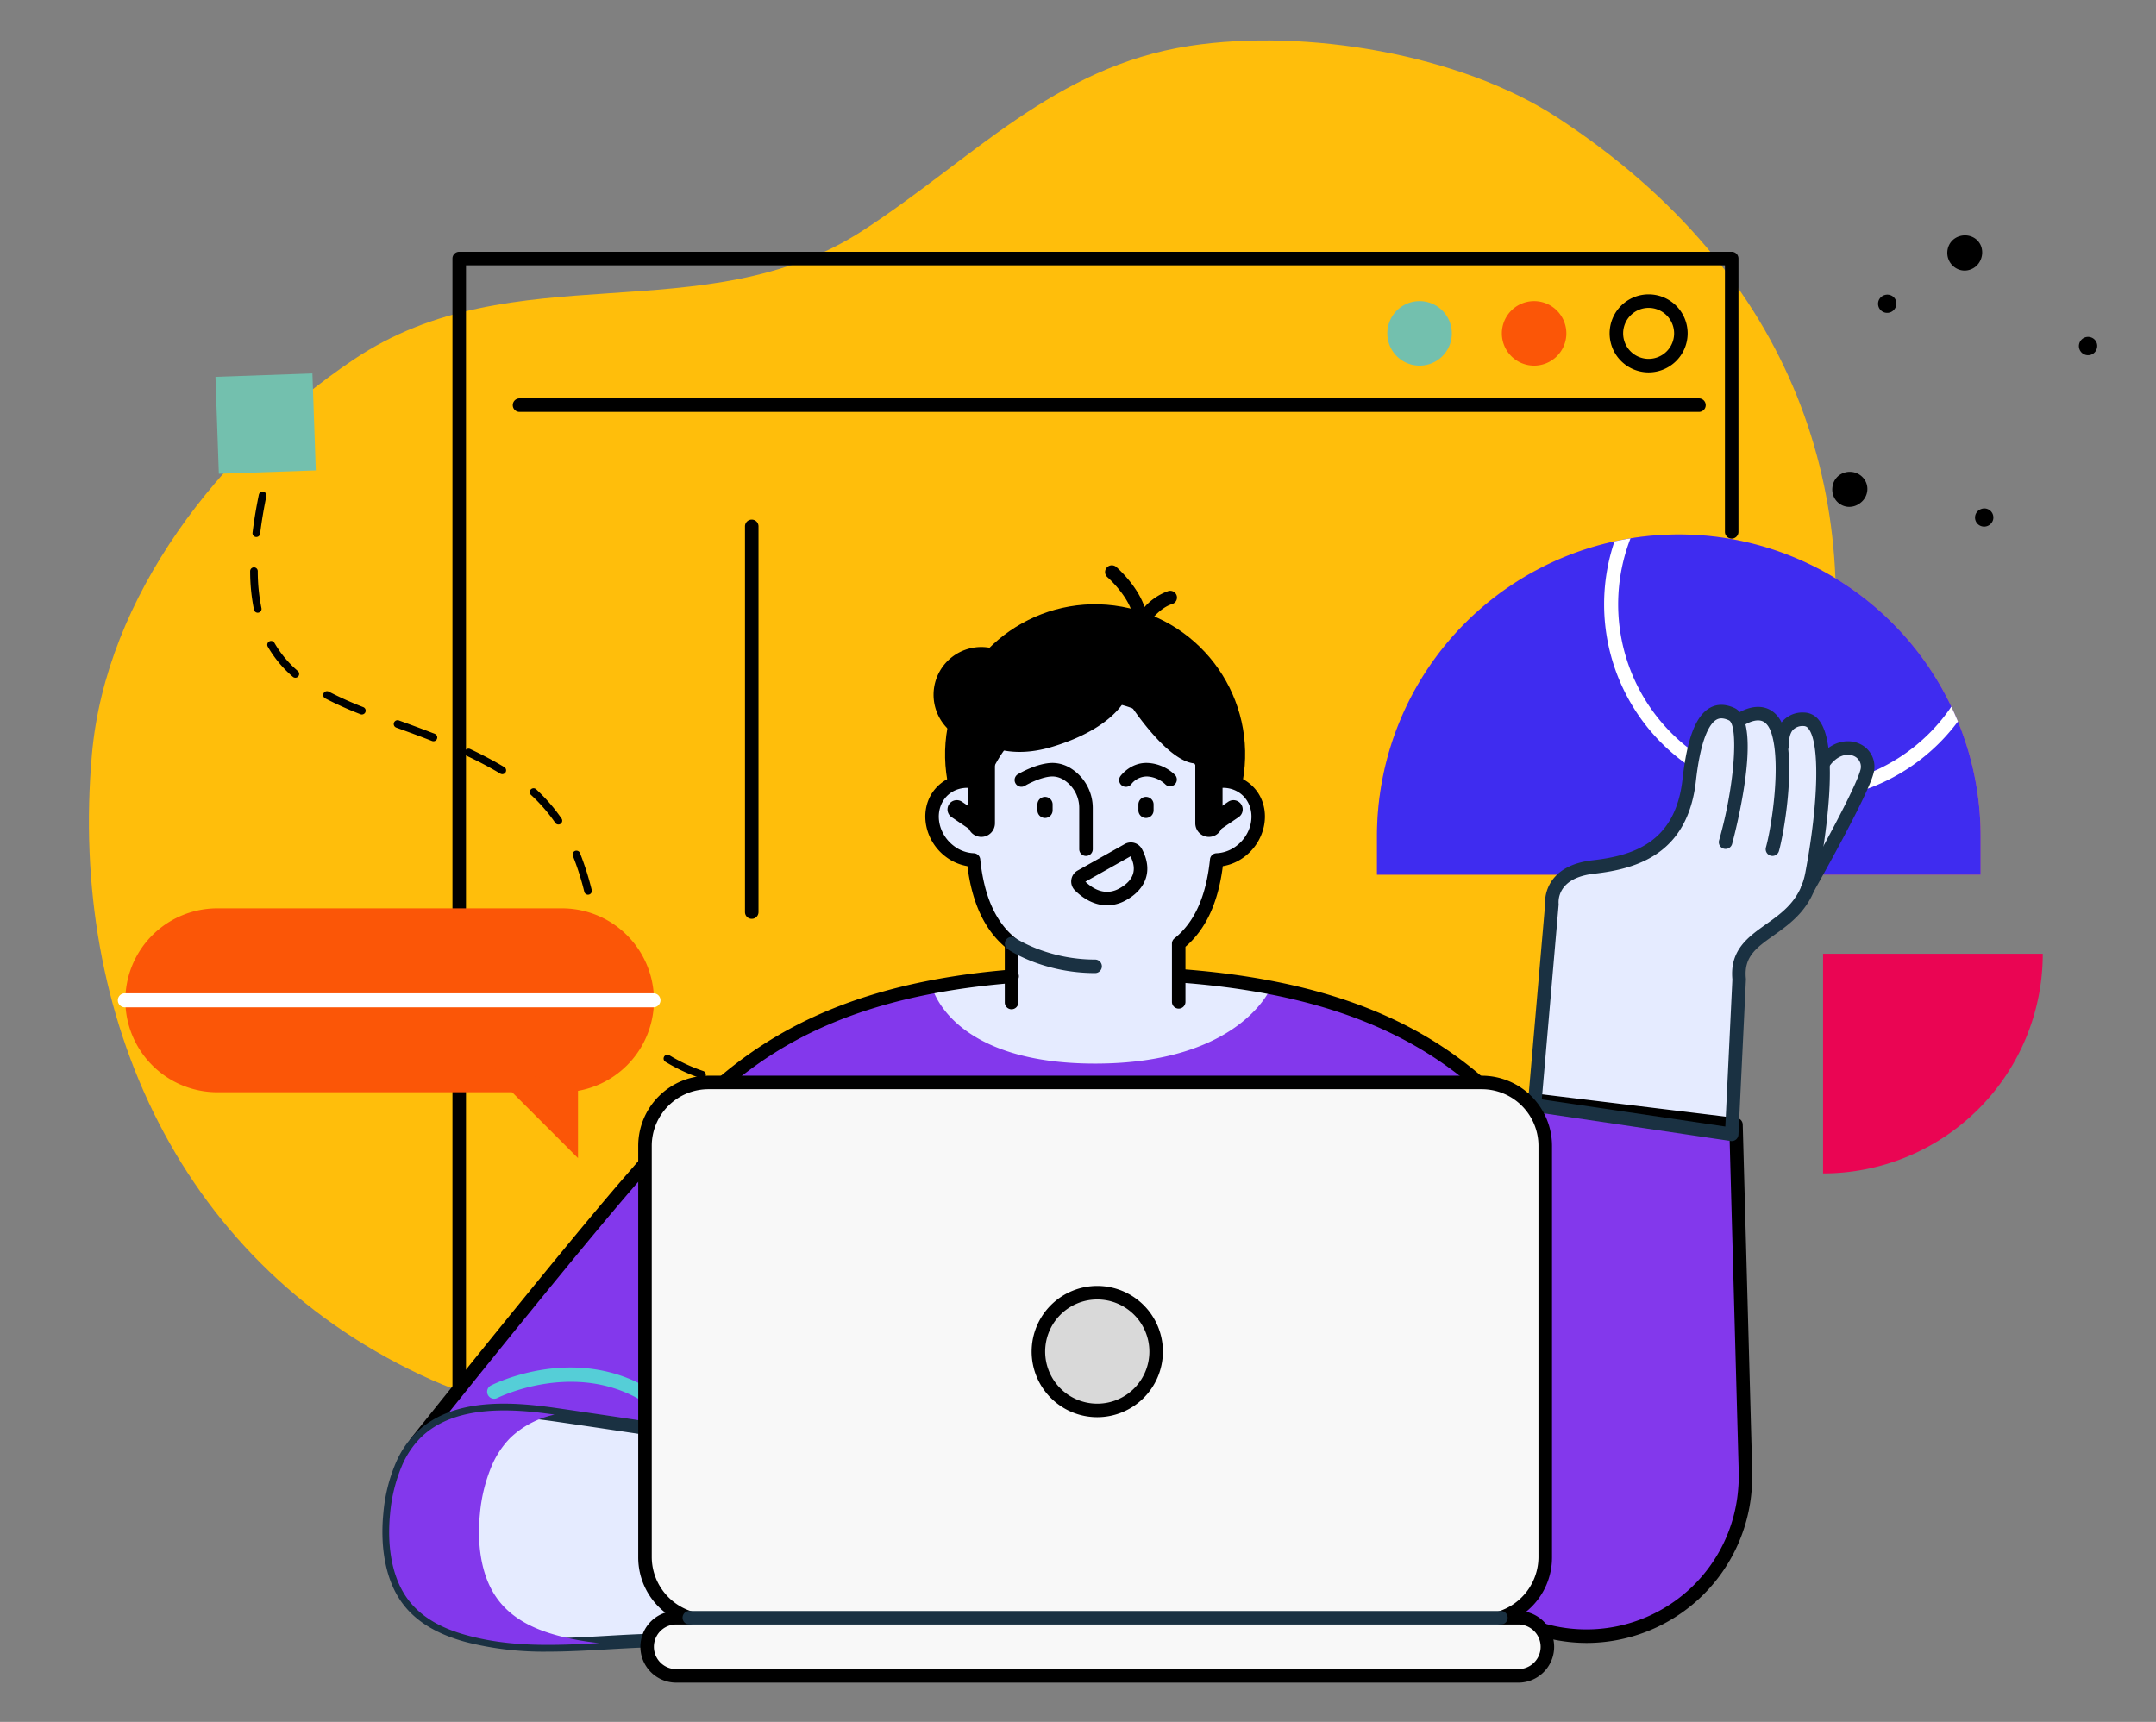
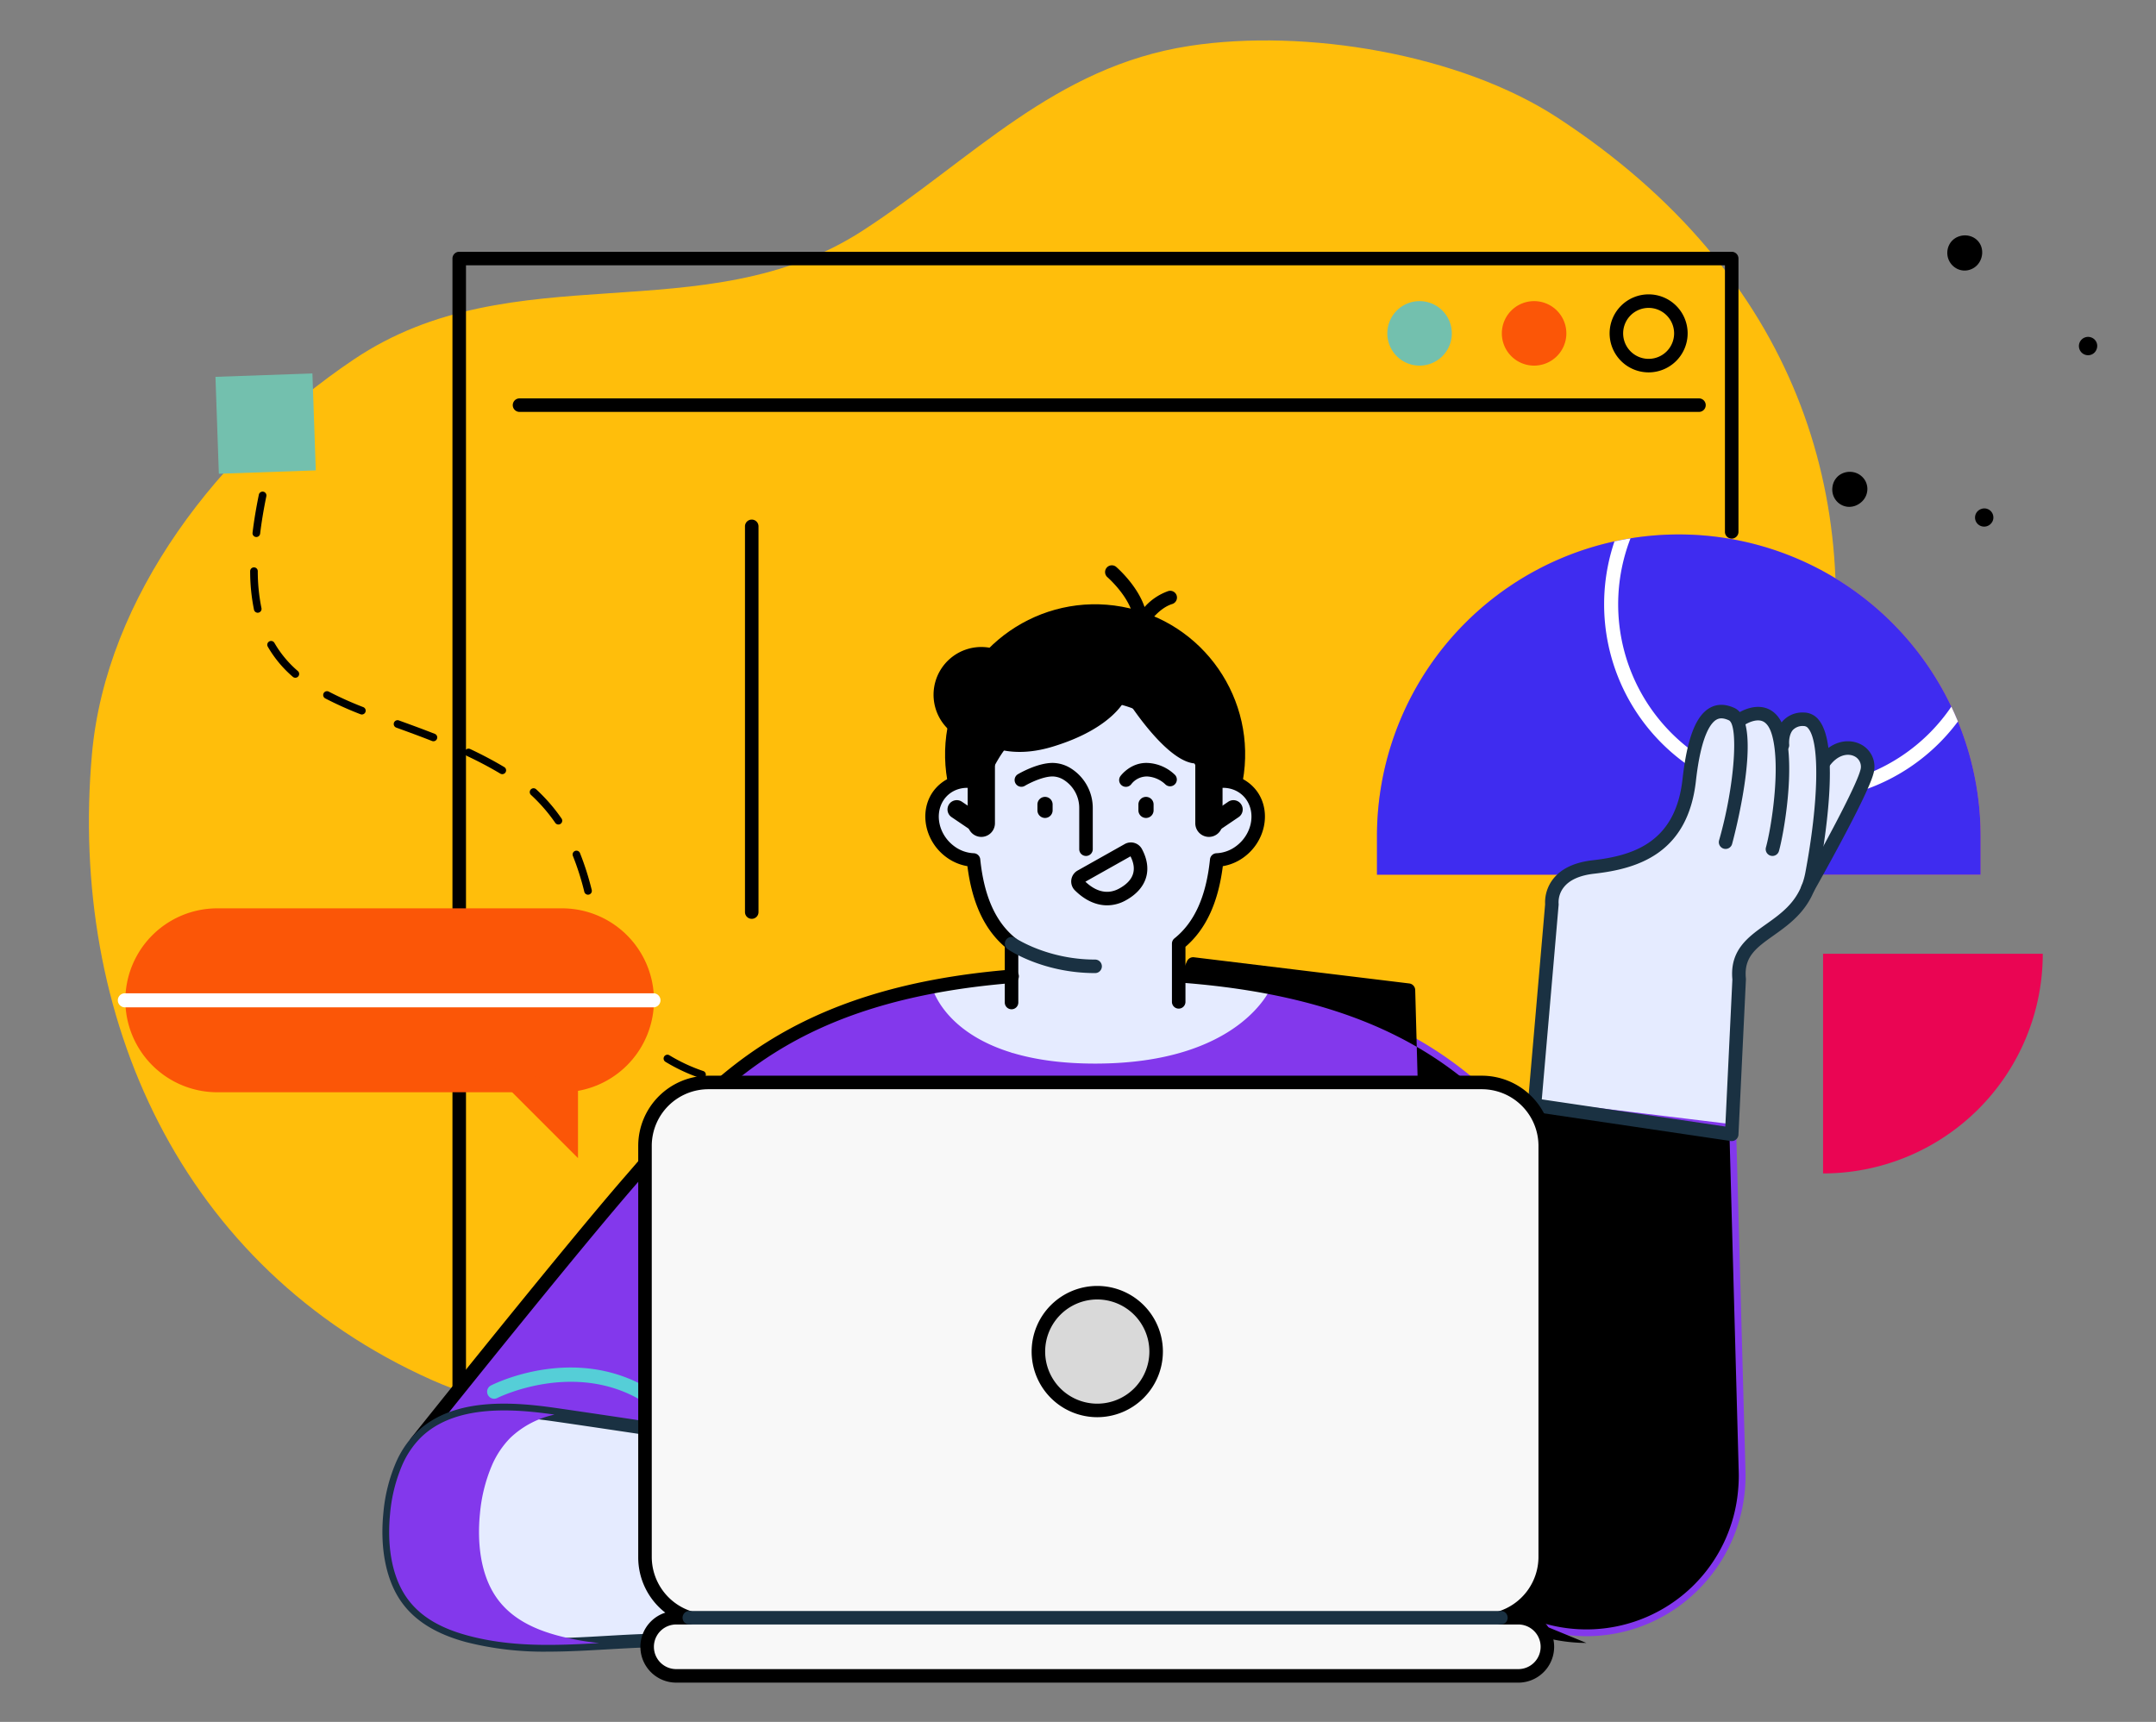
<svg xmlns="http://www.w3.org/2000/svg" width="800" height="639" viewBox="0 0 800 639">
  <rect x="0" y="0" width="800" height="639" fill="#808080" stroke="none" />
  <defs>
    <clipPath id="a">
      <path data-name="Path 20274" d="M2446.48 496.641h-223.986v-14.266a111.993 111.993 0 01223.986 0z" transform="translate(-2222.494 -370.382)" fill="none" />
    </clipPath>
  </defs>
  <path data-name="Rectangle 6307" fill="none" d="M0 0h800v639H0z" />
  <g data-name="Group 163565">
    <path data-name="Path 15785" d="M534.134 477.016c143.654-97.486 222.708-316.441 43.807-433.343-36.117-23.6-93.57-33.253-136.577-26.632-50.2 7.728-80.682 42.2-121.126 68.462-59.065 38.35-129.561 7.889-189.064 47.955-49.868 33.577-91.868 88.003-97.061 146.45-8.634 97.277 32.932 190.6 126.136 232.218 41.857 18.691 108.947 21.115 152.272 25.111 68.546 6.324 165.784-22.334 221.614-60.221" fill="#ffbe0b" />
    <g data-name="Group 163561">
      <g data-name="Group 163559">
        <g data-name="Group 163558">
          <g data-name="Group 163262">
            <path data-name="Path 19874" d="M204.705 298.94a66.723 66.723 0 00-5.752-6.03 1.417 1.417 0 10-1.927 2.078 64.165 64.165 0 015.508 5.775l.014.017a61.945 61.945 0 013.534 4.652 1.418 1.418 0 002.335-1.6 62.191 62.191 0 00-3.697-4.873zm10.275 17.252a1.418 1.418 0 00-2.4 1.445 99.915 99.915 0 014.23 13.3 1.418 1.418 0 102.749-.696 102.687 102.687 0 00-4.356-13.674 1.41 1.41 0 00-.223-.375zm85.553 102.536q-.796-.948-1.61-1.826a1.418 1.418 0 10-2.08 1.927 48.924 48.924 0 014.227 5.27 1.417 1.417 0 102.327-1.62 52.72 52.72 0 00-2.864-3.75zM187.46 284.963a1.44 1.44 0 00-.36-.307c-3.95-2.355-8.084-4.544-12.64-6.695a1.417 1.417 0 10-1.21 2.563c4.472 2.111 8.527 4.26 12.398 6.569a1.418 1.418 0 001.813-2.13zM287.93 408.18a1.4 1.4 0 00-.374-.314A75.904 75.904 0 00274.392 402a1.418 1.418 0 10-.945 2.673 73.183 73.183 0 0112.685 5.643 1.418 1.418 0 001.798-2.136zM98.525 182.953a1.416 1.416 0 00-2.476.628c-1.016 4.946-1.803 9.688-2.334 14.09a1.416 1.416 0 102.811.338c.525-4.322 1.3-8.985 2.303-13.858a1.413 1.413 0 00-.304-1.198zM222.409 343.5a1.418 1.418 0 00-2.47 1.215c.974 4.43 2.068 9.171 3.466 13.846a1.417 1.417 0 002.714-.811c-1.369-4.587-2.45-9.267-3.414-13.643a1.407 1.407 0 00-.296-.607zm-60.494-70.75a1.411 1.411 0 00-.567-.407c-4.682-1.846-9.467-3.583-13.314-4.978a1.418 1.418 0 10-.97 2.664c3.828 1.392 8.592 3.126 13.242 4.954a1.417 1.417 0 001.605-2.23zm99.664 125.144a1.405 1.405 0 00-.606-.422 63.003 63.003 0 01-12.542-5.831 1.418 1.418 0 10-1.51 2.4 65.617 65.617 0 0013.09 6.1 1.417 1.417 0 001.566-2.245zm-30.68-27.434a1.418 1.418 0 00-2.361 1.53 70.828 70.828 0 005.936 10.08 42.95 42.95 0 001.62 2.223 1.417 1.417 0 002.234-1.744 41.62 41.62 0 01-1.528-2.097 68.16 68.16 0 01-5.712-9.698 1.443 1.443 0 00-.19-.294zM95.326 211.061a1.417 1.417 0 00-2.503.92 71.277 71.277 0 001.439 14.358 1.418 1.418 0 002.77-.588 68.389 68.389 0 01-1.382-13.783 1.411 1.411 0 00-.324-.907zm40.033 51.762a1.413 1.413 0 00-.565-.406 128.735 128.735 0 01-12.78-5.742 1.417 1.417 0 10-1.321 2.507 131.485 131.485 0 0013.061 5.87 1.418 1.418 0 001.607-2.23zm-33.694-24.47a1.417 1.417 0 00-2.313 1.611 43.07 43.07 0 009.31 11.205 1.418 1.418 0 101.856-2.145 40.196 40.196 0 01-8.706-10.469 1.45 1.45 0 00-.15-.204z" />
          </g>
        </g>
        <path data-name="Rectangle 6313" fill="#73c0ae" d="M115.919 138.588l1.257 35.97-35.97 1.257-1.257-35.97z" />
      </g>
      <g data-name="Group 163556">
        <g data-name="Group 163504">
          <path data-name="Path 20269" d="M622.927 198.338a111.994 111.994 0 00-111.993 111.993v14.266H734.92v-14.266a111.994 111.994 0 00-111.993-111.993z" fill="#ff7c48" />
        </g>
        <g data-name="Group 163505">
          <path data-name="Path 20270" d="M170.399 534.168a2.51 2.51 0 01-2.51-2.509V95.94a2.51 2.51 0 012.51-2.509h472.163a2.509 2.509 0 012.51 2.509v101.474a2.51 2.51 0 01-5.019 0V98.45H172.909v433.209a2.509 2.509 0 01-2.51 2.509z" />
        </g>
        <g data-name="Group 163507">
          <g data-name="Group 163506">
            <path data-name="Path 20271" d="M734.92 324.597H510.934v-14.266a111.993 111.993 0 01223.986 0z" fill="#3f2cf0" />
          </g>
        </g>
        <g data-name="Group 163511">
          <g data-name="Group 163510" transform="translate(510.934 198.338)" clip-path="url(#a)">
            <g data-name="Group 163509">
              <path data-name="Path 20273" d="M157.148 98.777a72.86 72.86 0 1172.86-72.86 72.942 72.942 0 01-72.86 72.86zm0-140.51a67.65 67.65 0 1067.65 67.65 67.727 67.727 0 00-67.65-67.65z" fill="#fff" />
            </g>
          </g>
        </g>
        <g data-name="Group 163512">
          <path data-name="Path 20275" d="M642.564 422.365a1.366 1.366 0 01-.207-.015l-71.487-10.584-.337.76a1.412 1.412 0 01-1.288.842 1.441 1.441 0 01-1.412-1.537l6.6-76.23a13.043 13.043 0 012.738-8.738c2.828-3.608 7.527-5.806 13.965-6.535 15.422-1.743 31.554-6.788 34.267-30.985 1.655-14.775 4.7-22.939 9.592-25.694a7.535 7.535 0 013.742-.99 10.627 10.627 0 014.426 1.082 4.762 4.762 0 011.63 1.212l.579.659.769-.423a13.618 13.618 0 016.235-1.771 8.242 8.242 0 012.818.479 9.01 9.01 0 014.911 4.7l.789 1.563 1.059-1.395a6.85 6.85 0 01.4-.487 8.819 8.819 0 016.919-2.765 6.057 6.057 0 014.752 2.341c1.614 1.946 2.74 5.264 3.349 9.86l.242 1.835 1.491-1.1a11.1 11.1 0 016.575-2.27 9.435 9.435 0 013.88.822 8.215 8.215 0 014.495 9.984c-2.313 8.482-21.15 41.838-21.951 43.254-3.306 7.987-9.284 12.234-14.56 15.98-6.533 4.639-11.693 8.3-10.8 17.047a1.335 1.335 0 01.006.212l-2.764 57.538a1.416 1.416 0 01-1.414 1.346z" fill="#e5ebff" />
        </g>
        <g data-name="Group 163513">
          <path data-name="Path 20276" d="M647.657 545.399l-3.505-128.019-79.882-9.714-2.832 6.4c-26.843-28.326-64.652-53.012-154.213-53.012-110.692 0-142.15 41.217-173.168 76.893-24.033 27.643-76.549 93.483-76.549 93.483l364.719 6.593-4.5 21.432 12.895-.618a59.232 59.232 0 0058.009 48.357c30.725 0 55.968-23.683 58.8-53.951.175-1.869.268-3.76.268-5.673.001-.73-.017-1.452-.042-2.171z" fill="#8338ec" />
        </g>
        <g data-name="Group 163514">
          <circle data-name="Ellipse 515" cx="55.668" cy="55.668" r="55.668" transform="rotate(-79.725 365.292 -42.189)" />
        </g>
        <g data-name="Group 163515">
          <path data-name="Path 20277" d="M437.361 362.087v-11.9c7.391-5.927 12.513-15.62 14.109-31.044a15.533 15.533 0 008.588-3.048c6.781-4.951 8.844-14.153 4.606-20.555-3.36-5.077-9.674-6.863-15.526-4.916-6.465-19.173-23.183-32.829-42.787-32.829s-36.32 13.657-42.787 32.829c-5.852-1.947-12.167-.161-15.527 4.916-4.237 6.4-2.174 15.6 4.606 20.555a15.531 15.531 0 008.587 3.048c1.595 15.426 6.718 25.119 14.11 31.045v12.14a275.614 275.614 0 00-29.482 4.01c.353 1.339 4.92 16.774 29.482 24.295 0 .122.409.122.409.122 7.957 2.387 17.979 3.947 30.6 3.947 53.926 0 65.238-28.2 65.248-28.224a292.88 292.88 0 00-34.236-4.391z" fill="#e5ebff" />
        </g>
        <g data-name="Group 163516">
          <path data-name="Path 20278" d="M375.341 374.546a2.509 2.509 0 01-2.509-2.509v-20.674c-7.6-6.553-12.145-16.372-13.864-29.931a18.25 18.25 0 01-7.8-3.313c-7.837-5.721-10.179-16.473-5.219-23.966a15.533 15.533 0 0116.033-6.527c7.479-19.441 25.043-32.343 44.373-32.343s36.9 12.9 44.374 32.343a15.53 15.53 0 0116.032 6.527c4.959 7.493 2.618 18.244-5.219 23.966a18.255 18.255 0 01-7.806 3.313c-1.72 13.558-6.268 23.377-13.862 29.929v20.435a2.509 2.509 0 01-5.018 0v-21.607a2.509 2.509 0 01.938-1.957c7.446-5.971 11.758-15.57 13.184-29.345a2.509 2.509 0 012.406-2.249 13.013 13.013 0 007.2-2.568c5.7-4.163 7.495-11.853 3.994-17.142-2.636-3.985-7.716-5.56-12.642-3.921a2.508 2.508 0 01-3.17-1.579c-6.277-18.615-22.516-31.122-40.41-31.122s-34.13 12.507-40.409 31.123a2.506 2.506 0 01-3.17 1.578c-4.924-1.639-10.007-.064-12.642 3.92-3.5 5.29-1.71 12.98 3.993 17.143a13.005 13.005 0 007.2 2.568 2.509 2.509 0 012.4 2.249c1.425 13.776 5.738 23.375 13.185 29.346a2.507 2.507 0 01.94 1.958v21.85a2.509 2.509 0 01-2.512 2.505z" />
        </g>
        <g data-name="Group 163517">
-           <path data-name="Path 20279" d="M588.633 609.7a61.741 61.741 0 01-60.03-48.257l-10.754.515a2.509 2.509 0 01-2.575-3.022l3.867-18.431-364.7-2.724a2.509 2.509 0 01-1.943-4.073c.556-.7 55.874-70.045 79.667-97.411q2.069-2.38 4.139-4.786c26.279-30.461 56.062-64.986 138.974-71.7a2.509 2.509 0 11.4 5c-80.86 6.55-108.676 38.8-135.578 69.978q-2.081 2.412-4.151 4.8c-20.4 23.46-64.1 77.947-76.307 93.213l362.6 2.708a2.509 2.509 0 012.436 3.024l-3.829 18.255 9.653-.462a2.525 2.525 0 012.585 2.039 56.487 56.487 0 00111.845-5.361c.17-1.822.258-3.651.258-5.44 0-.7-.019-1.388-.043-2.078l-3.446-125.877-75.891-9.229-2.079 4.7a2.51 2.51 0 01-4.116.71c-21.119-22.286-52-45.784-120.883-51.084a2.509 2.509 0 11.385-5c67.823 5.219 99.817 27.788 121.536 49.934l1.321-2.983a2.516 2.516 0 012.6-1.475l79.884 9.714a2.508 2.508 0 012.2 2.422l3.5 128.019c.026.729.045 1.481.045 2.236 0 1.945-.094 3.932-.28 5.9a61.5 61.5 0 01-61.29 56.226z" />
+           <path data-name="Path 20279" d="M588.633 609.7a61.741 61.741 0 01-60.03-48.257l-10.754.515a2.509 2.509 0 01-2.575-3.022l3.867-18.431-364.7-2.724a2.509 2.509 0 01-1.943-4.073c.556-.7 55.874-70.045 79.667-97.411q2.069-2.38 4.139-4.786c26.279-30.461 56.062-64.986 138.974-71.7a2.509 2.509 0 11.4 5c-80.86 6.55-108.676 38.8-135.578 69.978q-2.081 2.412-4.151 4.8c-20.4 23.46-64.1 77.947-76.307 93.213l362.6 2.708a2.509 2.509 0 012.436 3.024l-3.829 18.255 9.653-.462a2.525 2.525 0 012.585 2.039 56.487 56.487 0 00111.845-5.361c.17-1.822.258-3.651.258-5.44 0-.7-.019-1.388-.043-2.078l-3.446-125.877-75.891-9.229-2.079 4.7a2.51 2.51 0 01-4.116.71c-21.119-22.286-52-45.784-120.883-51.084a2.509 2.509 0 11.385-5l1.321-2.983a2.516 2.516 0 012.6-1.475l79.884 9.714a2.508 2.508 0 012.2 2.422l3.5 128.019c.026.729.045 1.481.045 2.236 0 1.945-.094 3.932-.28 5.9a61.5 61.5 0 01-61.29 56.226z" />
        </g>
        <g data-name="Group 163521">
          <g data-name="Group 163518">
            <path data-name="Path 20280" d="M611.737 138.191a14.476 14.476 0 1114.475-14.476 14.493 14.493 0 01-14.475 14.476zm0-23.933a9.457 9.457 0 109.457 9.457 9.469 9.469 0 00-9.457-9.456z" />
          </g>
          <g data-name="Group 163519">
            <path data-name="Path 20281" d="M581.207 123.716a11.967 11.967 0 11-11.967-11.967 11.967 11.967 0 0111.967 11.967z" fill="#fb5607" />
          </g>
          <g data-name="Group 163520">
            <path data-name="Path 20282" d="M538.71 123.716a11.967 11.967 0 11-11.966-11.967 11.967 11.967 0 0111.966 11.967z" fill="#73c0ae" />
          </g>
        </g>
        <g data-name="Group 163522">
          <path data-name="Path 20283" d="M149.113 543.989a33.235 33.235 0 017-10.487c12.56-12.3 33.842-10.762 48.952-8.63 19.057 2.689 135.315 20.242 135.4 20.655l9.807 49.431s-7.151 7.857-97.428 13.325q-6.137.372-12.282.558c-22.424.649-44.617 4.1-66.838-1.841-8.685-2.323-17.59-6.3-23.145-14.575-5.664-8.434-6.9-20.044-5.826-30.764a59.06 59.06 0 014.36-17.672z" fill="#e5ebff" />
        </g>
        <g data-name="Group 163523">
          <path data-name="Path 20284" d="M203.448 612.928a116.533 116.533 0 01-30.372-3.506c-11.568-3.1-19.608-8.2-24.579-15.6-5.318-7.92-7.534-19.431-6.24-32.411a60.957 60.957 0 014.561-18.431 35.708 35.708 0 017.542-11.271c13.07-12.8 34.152-11.707 51.058-9.322 9.3 1.311 42.17 6.224 74.842 11.184 15.732 2.389 30.871 4.706 42.082 6.452 5.612.875 10.24 1.605 13.468 2.131 6.763 1.1 6.763 1.1 7.118 2.882l9.807 49.433a2.512 2.512 0 01-.605 2.177c-1.309 1.438-12.239 8.878-99.132 14.141-4.259.258-8.417.446-12.362.561-5.137.149-10.361.451-15.414.744-7.174.414-14.455.836-21.774.836zm-52.035-67.933a56.82 56.82 0 00-4.163 16.913c-1.178 11.822.744 22.162 5.413 29.116 4.324 6.439 11.222 10.744 21.71 13.55 16.705 4.469 33.15 3.516 50.558 2.507 5.088-.295 10.35-.6 15.559-.751 3.891-.112 8-.3 12.2-.553 71.836-4.351 90.473-10.2 94.769-12.094l-9.131-46.027c-13.687-2.376-115.16-17.7-133.613-20.3-15.768-2.224-35.34-3.332-46.846 7.938a30.765 30.765 0 00-6.458 9.7z" fill="#1a3142" />
        </g>
        <g data-name="Group 163524">
          <path data-name="Path 20285" d="M207.064 606.996c-8.685-2.323-17.589-6.3-23.145-14.575-5.663-8.434-6.9-20.044-5.826-30.764a59.089 59.089 0 014.362-17.672 33.247 33.247 0 017-10.487 34.107 34.107 0 0116.3-8.524c-.229-.034-.457-.074-.686-.106-15.11-2.131-36.392-3.673-48.952 8.63a33.235 33.235 0 00-7 10.487 59.06 59.06 0 00-4.362 17.672c-1.069 10.72.163 22.329 5.826 30.764 5.555 8.275 14.46 12.252 23.145 14.575 16.181 4.329 32.346 3.673 48.6 2.747a97.2 97.2 0 01-15.262-2.747z" fill="#8338ec" />
        </g>
        <g data-name="Group 163525">
          <path data-name="Path 20286" d="M630.414 152.86H192.775a2.509 2.509 0 110-5.018h437.639a2.509 2.509 0 110 5.018z" />
        </g>
        <g data-name="Group 163526">
          <path data-name="Path 20287" d="M417.771 291.996a2.506 2.506 0 01-2.037-3.961c.155-.217 3.885-5.289 10.354-4.891a15.623 15.623 0 019.94 4.462 2.509 2.509 0 01-3.677 3.414 10.692 10.692 0 00-6.57-2.868 7.321 7.321 0 00-5.983 2.824 2.525 2.525 0 01-2.027 1.02z" />
        </g>
        <g data-name="Group 163527">
          <path data-name="Path 20288" d="M425.232 303.546a2.824 2.824 0 01-2.816-2.816v-2.188a2.816 2.816 0 115.632 0v2.188a2.824 2.824 0 01-2.816 2.816z" />
        </g>
        <g data-name="Group 163528">
          <path data-name="Path 20289" d="M387.765 303.546a2.824 2.824 0 01-2.816-2.816v-2.188a2.816 2.816 0 115.632 0v2.188a2.824 2.824 0 01-2.816 2.816z" />
        </g>
        <g data-name="Group 163529">
          <path data-name="Path 20290" d="M402.97 317.646a2.509 2.509 0 01-2.51-2.509v-15.215a12.311 12.311 0 00-5.635-10.443 8.037 8.037 0 00-4.246-1.338c-3.68 0-8.721 2.534-10.353 3.511a2.51 2.51 0 01-2.576-4.307c.287-.172 7.123-4.222 12.929-4.222a12.96 12.96 0 016.9 2.1 17.367 17.367 0 018 14.7v15.214a2.509 2.509 0 01-2.509 2.509z" />
        </g>
        <g data-name="Group 163530">
          <path data-name="Path 20291" d="M410.803 335.969c-4.118 0-8.255-1.883-11.955-5.557a4.646 4.646 0 011-7.343l17.5-9.844a4.652 4.652 0 016.382 1.867c4.079 7.62 1.824 14.739-6.031 19.044a14.273 14.273 0 01-6.896 1.833zm-8.06-8.769c2.958 2.8 7.433 5.34 12.551 2.536 5.319-2.915 6.726-6.933 4.188-11.949z" />
        </g>
        <g data-name="Group 163531">
          <path data-name="Path 20292" d="M364.123 310.577a5.072 5.072 0 01-5.057-5.057v-30.482a5.058 5.058 0 0110.115 0v30.483a5.071 5.071 0 01-5.058 5.056z" />
        </g>
        <g data-name="Group 163532">
          <path data-name="Path 20293" d="M454.895 256.502l-23.161-14.15-37.747-5.918-14.491 12.574a17.722 17.722 0 10-15.371 26.542c5.394 2.95 14.035 5.313 26.456 1.544 22.9-6.949 27.192-18.014 27.192-18.014s16.02 25.735 27.086 24.191 10.036-26.769 10.036-26.769z" />
        </g>
        <g data-name="Group 163533">
          <path data-name="Path 20294" d="M423.2 233.792a2.509 2.509 0 01-2.509-2.549c.141-8.393-9.732-17.014-9.832-17.1a2.509 2.509 0 013.273-3.8c.387.333 7.806 6.794 10.561 14.929a21.173 21.173 0 018.739-5.9 2.509 2.509 0 111.5 4.788c-5.538 1.739-9.539 8.345-9.579 8.412a2.516 2.516 0 01-2.153 1.22z" />
        </g>
        <g data-name="Group 163534">
          <path data-name="Path 20295" d="M363.615 309.649a3.421 3.421 0 01-1.926-.592l-8.6-5.823a3.441 3.441 0 113.858-5.7l8.6 5.823a3.441 3.441 0 01-1.933 6.29z" />
        </g>
        <g data-name="Group 163535">
          <path data-name="Path 20296" d="M448.578 310.577a5.071 5.071 0 005.057-5.057v-30.482a5.057 5.057 0 10-10.114 0v30.483a5.071 5.071 0 005.057 5.056z" />
        </g>
        <g data-name="Group 163536">
          <path data-name="Path 20297" d="M449.087 309.649a3.441 3.441 0 01-1.933-6.289l8.592-5.823a3.442 3.442 0 113.86 5.7l-8.592 5.823a3.424 3.424 0 01-1.927.589z" />
        </g>
        <g data-name="Group 163537">
          <path data-name="Path 20298" d="M406.35 361.117c-19.314 0-31.9-8.5-32.431-8.862a2.509 2.509 0 012.838-4.138c.118.079 11.91 7.982 29.592 7.982a2.509 2.509 0 110 5.018z" fill="#1a3142" />
        </g>
        <g data-name="Group 163538">
          <path data-name="Path 20299" d="M757.981 353.938a81.526 81.526 0 01-81.523 81.526v-81.526z" fill="#ea0553" />
        </g>
        <g data-name="Group 163543">
          <g data-name="Group 163539">
            <path data-name="Path 20300" d="M569.242 414.461c-.072 0-.145 0-.219-.01a2.51 2.51 0 01-2.283-2.717l6.589-76.146a14.14 14.14 0 012.974-9.4c3.016-3.847 7.963-6.184 14.7-6.946 14.994-1.7 30.676-6.588 33.3-30.02 1.7-15.154 4.921-23.583 10.143-26.525 2.706-1.525 5.791-1.507 9.165.052 11.426 5.279-.763 49.973-.891 50.421a2.509 2.509 0 11-4.824-1.378c6-21 7.12-42.865 3.611-44.487-2.471-1.141-3.807-.681-4.6-.236-2.024 1.141-5.7 5.607-7.62 22.713-3.036 27.095-21.756 32.642-37.725 34.448-5.355.605-9.162 2.306-11.317 5.056a8.946 8.946 0 00-1.917 5.988 2.542 2.542 0 01.011.538l-6.608 76.36a2.51 2.51 0 01-2.489 2.289z" fill="#1a3142" />
          </g>
          <g data-name="Group 163540">
            <path data-name="Path 20301" d="M657.684 317.646a2.511 2.511 0 01-2.42-3.177c2.017-7.308 5.548-29.621 2.314-41.477-.813-2.977-2.062-4.795-3.716-5.4-2.342-.862-5.454.72-6.453 1.4a2.51 2.51 0 01-2.858-4.125c.232-.161 5.725-3.919 11.01-2 3.282 1.192 5.59 4.155 6.859 8.8 3.7 13.549-.468 37.429-2.319 44.133a2.509 2.509 0 01-2.417 1.846z" fill="#1a3142" />
          </g>
          <g data-name="Group 163541">
            <path data-name="Path 20302" d="M642.564 423.46a2.477 2.477 0 01-.368-.028l-73.165-10.833a2.51 2.51 0 11.735-4.964l70.424 10.427 2.623-54.589c-1.024-10.881 5.826-15.747 12.452-20.452 6.248-4.437 12.707-9.025 14.622-19.183 4.956-26.3 5.413-48.29 1.109-53.481a2.085 2.085 0 00-1.731-.921 5.037 5.037 0 00-3.975 1.433c-1.454 1.62-1.5 4.466-1.4 5.425a2.51 2.51 0 01-4.985.577c-.068-.576-.573-5.729 2.62-9.322a9.879 9.879 0 017.739-3.133 7.118 7.118 0 015.594 2.736c8.179 9.865 2.037 46.593-.04 57.614-2.29 12.147-10.251 17.8-16.649 22.344-6.486 4.606-11.172 7.935-10.344 16.043a2.639 2.639 0 01.01.375l-2.766 57.539a2.509 2.509 0 01-2.506 2.389z" fill="#1a3142" />
          </g>
          <g data-name="Group 163542">
            <path data-name="Path 20303" d="M670.8 332.154a2.51 2.51 0 01-2.181-3.746c6.711-11.852 19.871-35.976 21.637-42.453a4.3 4.3 0 00-2.333-5.379c-2.533-1.151-6.416-.313-9.385 4.151a2.51 2.51 0 01-4.178-2.78c4.6-6.922 11.173-7.97 15.64-5.94a9.28 9.28 0 015.1 11.268c-2.372 8.7-21.308 42.184-22.112 43.6a2.507 2.507 0 01-2.188 1.279z" fill="#1a3142" />
          </g>
        </g>
        <g data-name="Group 163544">
          <path data-name="Path 20304" d="M278.942 340.983a2.509 2.509 0 01-2.509-2.509V195.383a2.51 2.51 0 115.019 0v143.091a2.51 2.51 0 01-2.51 2.509z" />
        </g>
        <g data-name="Group 163549">
          <g data-name="Group 163547">
            <g data-name="Group 163545">
              <path data-name="Path 20305" d="M80.456 405.339h127.889a34.126 34.126 0 100-68.251H80.456a34.126 34.126 0 000 68.251z" fill="#fb5607" />
            </g>
            <g data-name="Group 163546">
              <path data-name="Path 20306" d="M214.47 402.75v27.026l-33.587-33.587z" fill="#fb5607" />
            </g>
          </g>
          <g data-name="Group 163548">
            <path data-name="Path 20307" d="M242.471 373.819H46.331a2.605 2.605 0 010-5.21h196.14a2.605 2.605 0 010 5.21z" fill="#fff" />
          </g>
        </g>
        <g data-name="Group 163550">
          <path data-name="Path 20308" d="M239.326 520.098a2.592 2.592 0 01-1.328-.366c-25.208-14.974-53.176-1.082-53.457-.94a2.604 2.604 0 01-2.367-4.64c1.243-.635 30.766-15.363 58.484 1.1a2.6 2.6 0 01-1.332 4.844z" fill="#55ced7" />
        </g>
        <g data-name="Group 163551">
          <path data-name="Path 20309" d="M563.382 600.344h-6.463a23.614 23.614 0 0016.453-22.428v-152.69a23.591 23.591 0 00-23.522-23.521h-287a23.591 23.591 0 00-23.522 23.521v152.69a23.614 23.614 0 0016.453 22.428h-4.865a10.789 10.789 0 100 21.578h312.467a10.789 10.789 0 000-21.578z" fill="#f8f8f8" />
        </g>
        <g data-name="Group 163552">
          <path data-name="Path 20310" d="M563.383 624.43H250.916a13.3 13.3 0 01-4.048-25.966 25.93 25.93 0 01-10.049-20.549V425.226a26.061 26.061 0 0126.035-26.03h287a26.06 26.06 0 0126.031 26.031v152.69a25.923 25.923 0 01-9.643 20.227 13.3 13.3 0 01-2.856 26.288zm-312.467-21.578a8.28 8.28 0 000 16.56h312.467a8.28 8.28 0 100-16.56h-6.463a2.509 2.509 0 01-.759-4.9 21.235 21.235 0 0014.7-20.036v-152.69a21.037 21.037 0 00-21.007-21.013h-287a21.036 21.036 0 00-21.013 21.012v152.69a21.235 21.235 0 0014.7 20.036 2.509 2.509 0 01-.76 4.9z" />
        </g>
        <g data-name="Group 163553">
          <path data-name="Path 20311" d="M428.998 501.571a21.844 21.844 0 11-21.844-21.844 21.844 21.844 0 0121.844 21.844z" fill="#d9d9d9" />
        </g>
        <g data-name="Group 163554">
          <path data-name="Path 20312" d="M407.149 525.923a24.353 24.353 0 1124.354-24.353 24.381 24.381 0 01-24.354 24.353zm0-43.688a19.335 19.335 0 1019.334 19.335 19.357 19.357 0 00-19.334-19.335z" />
        </g>
        <g data-name="Group 163555">
          <path data-name="Path 20313" d="M556.92 602.853H255.781a2.509 2.509 0 110-5.018H556.92a2.509 2.509 0 110 5.018z" fill="#1a3142" />
        </g>
      </g>
      <g data-name="Group 163481">
        <path data-name="Path 20260" d="M738.491 189.49a3.345 3.345 0 00-2.43-.808 3.651 3.651 0 00-1.236.332 3.355 3.355 0 00-.88 5.534 3.414 3.414 0 004.829-.253 3.546 3.546 0 00.705-1.164 3.242 3.242 0 00.169-1.314 3.307 3.307 0 00-1.158-2.327" />
-         <path data-name="Path 20261" d="M702.04 109.802a3.476 3.476 0 00-4.66 1.152 3.377 3.377 0 105.776 3.5 3.309 3.309 0 00-1.116-4.652" />
        <path data-name="Path 20262" d="M776.007 125.241a3.402 3.402 0 00-2.418 6.36 3.351 3.351 0 004.365-1.99 3.334 3.334 0 00-1.947-4.371" />
        <path data-name="Path 20263" d="M691.328 177.305a6.537 6.537 0 00-4.413-2.188 6.693 6.693 0 00-4.66 1.393 6.435 6.435 0 00-2.315 4.28 6.515 6.515 0 001.224 4.769 6.333 6.333 0 004.329 2.5 6.645 6.645 0 004.907-1.507 6.464 6.464 0 002.478-4.509 6.251 6.251 0 00-1.549-4.739" />
        <path data-name="Path 20264" d="M731.879 87.941a6.731 6.731 0 00-4.956-.223 6.3 6.3 0 00-3.678 3.177 6.714 6.714 0 00-.416 4.829 6.617 6.617 0 003.087 3.87 6.2 6.2 0 004.944.518 6.428 6.428 0 003.913-3.352 6.845 6.845 0 00.422-5.13 6.127 6.127 0 00-3.316-3.69" />
      </g>
    </g>
  </g>
</svg>